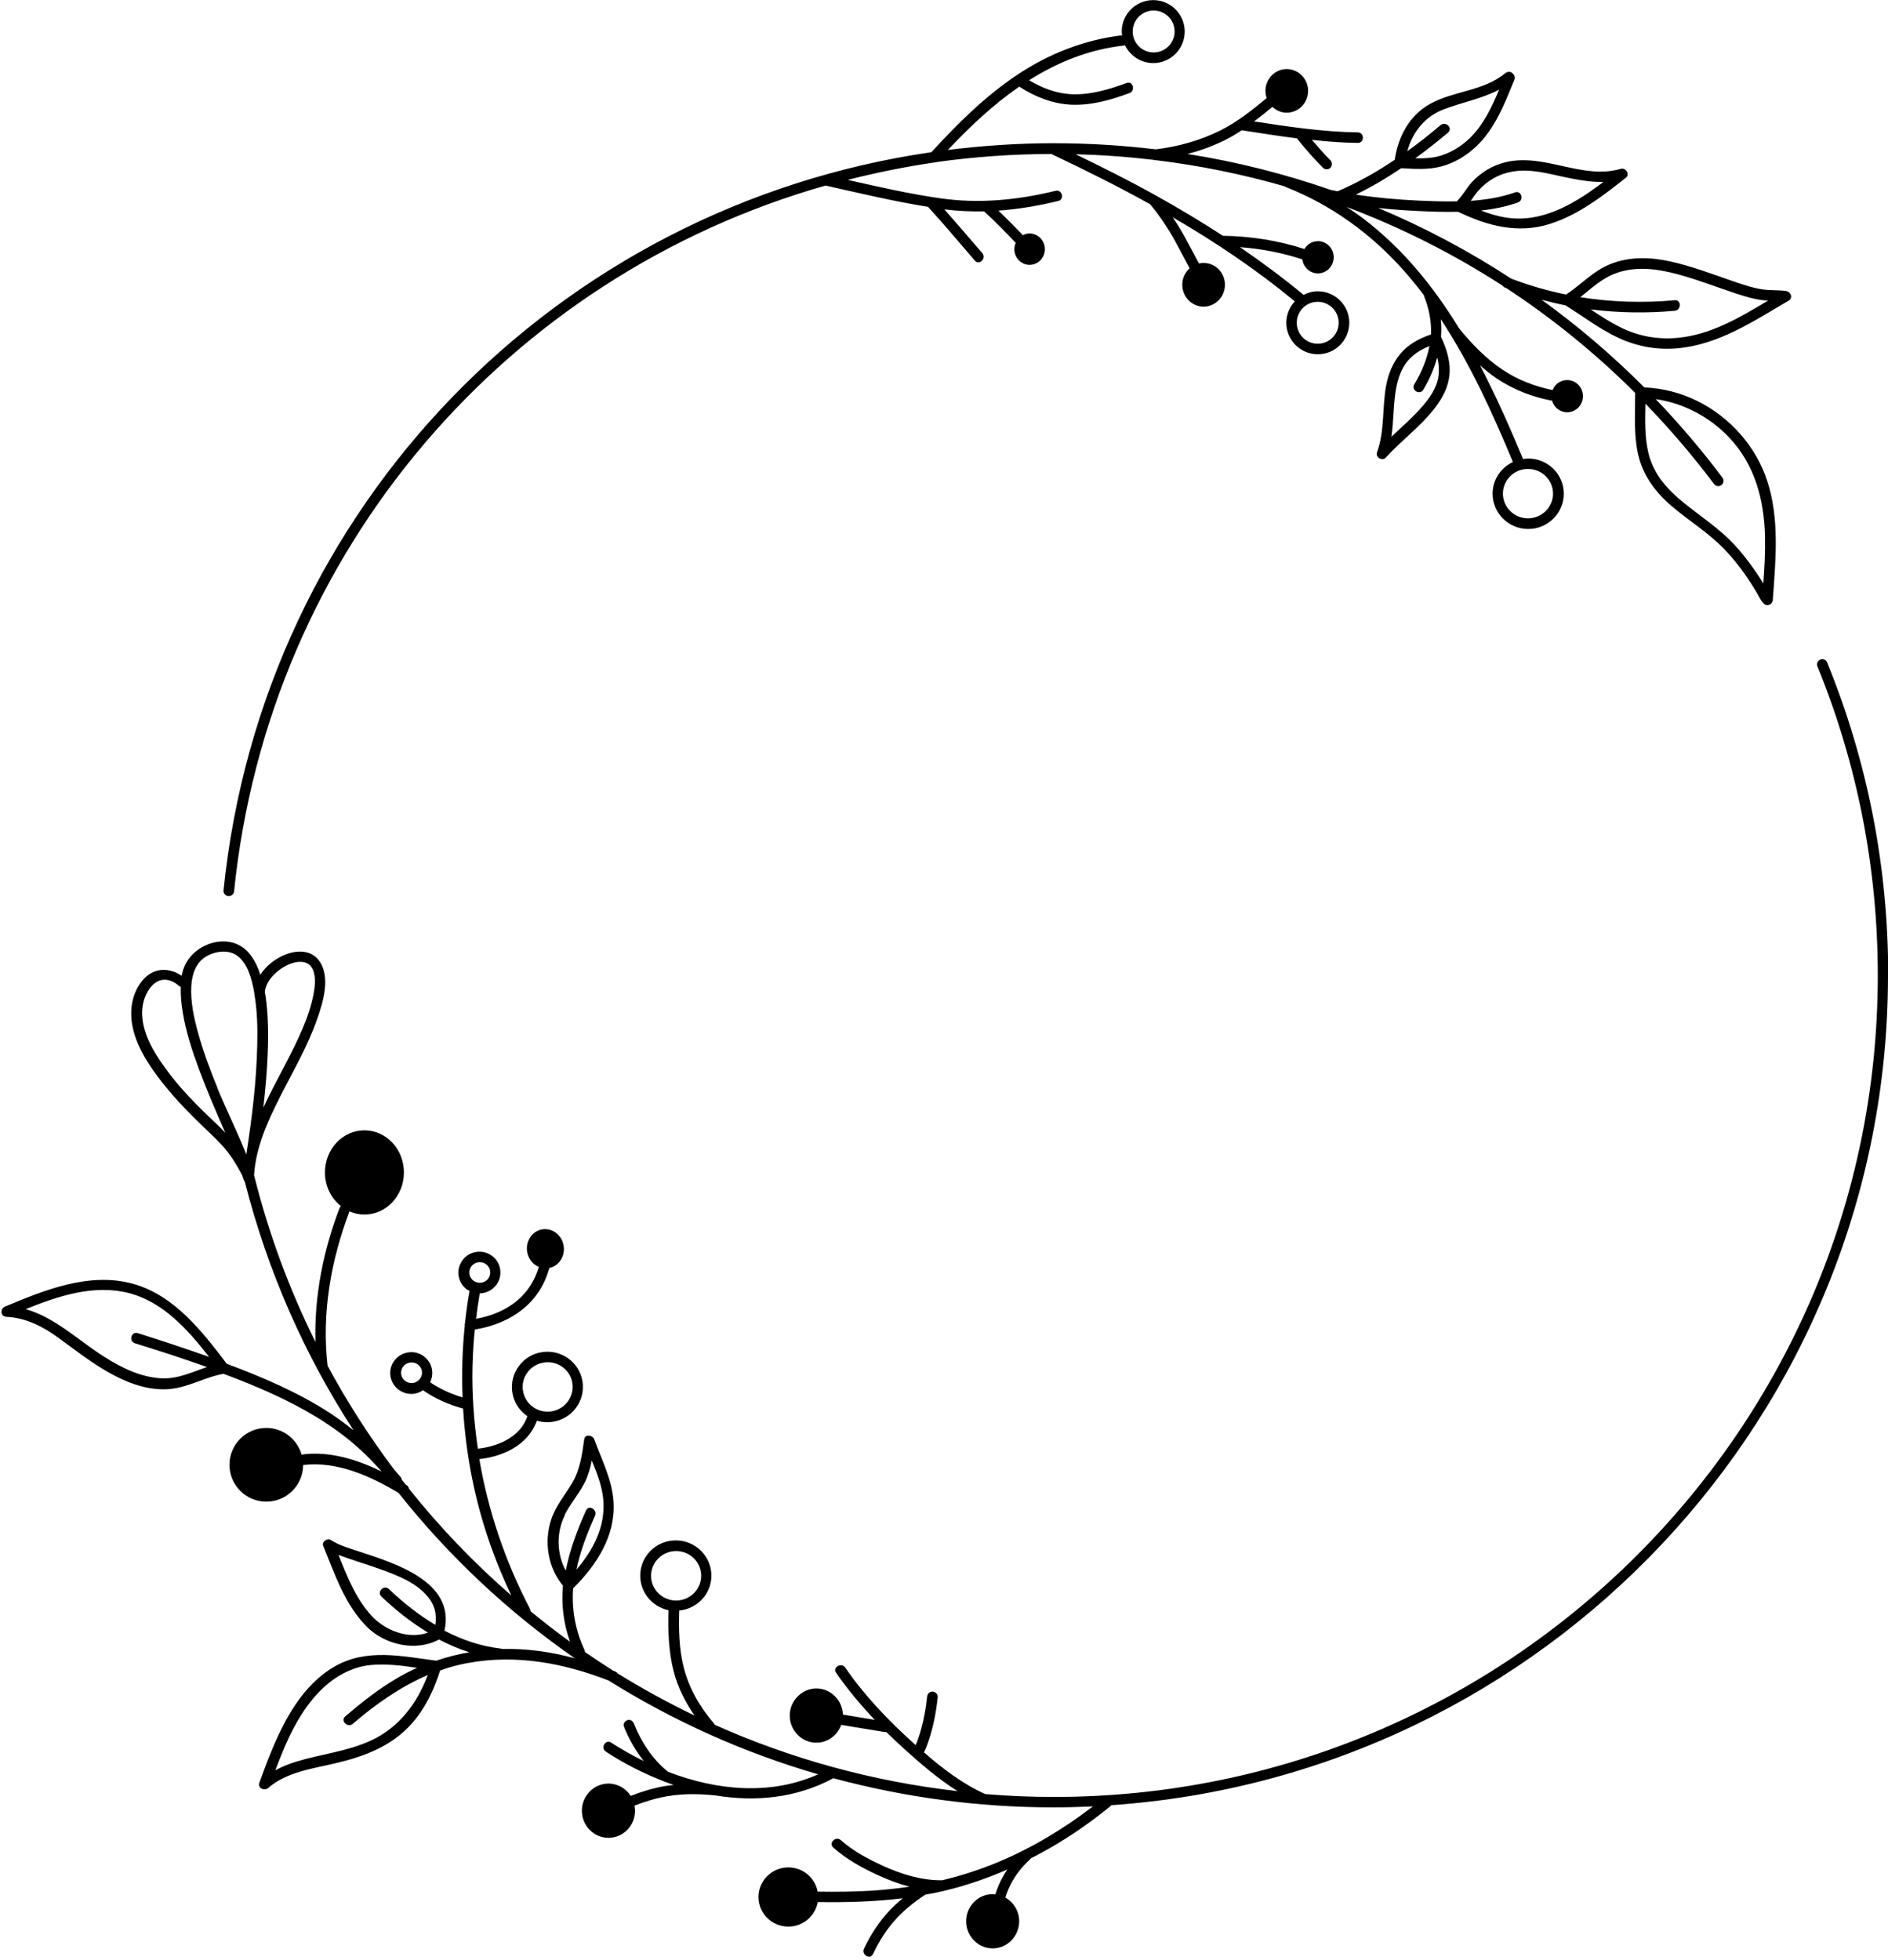
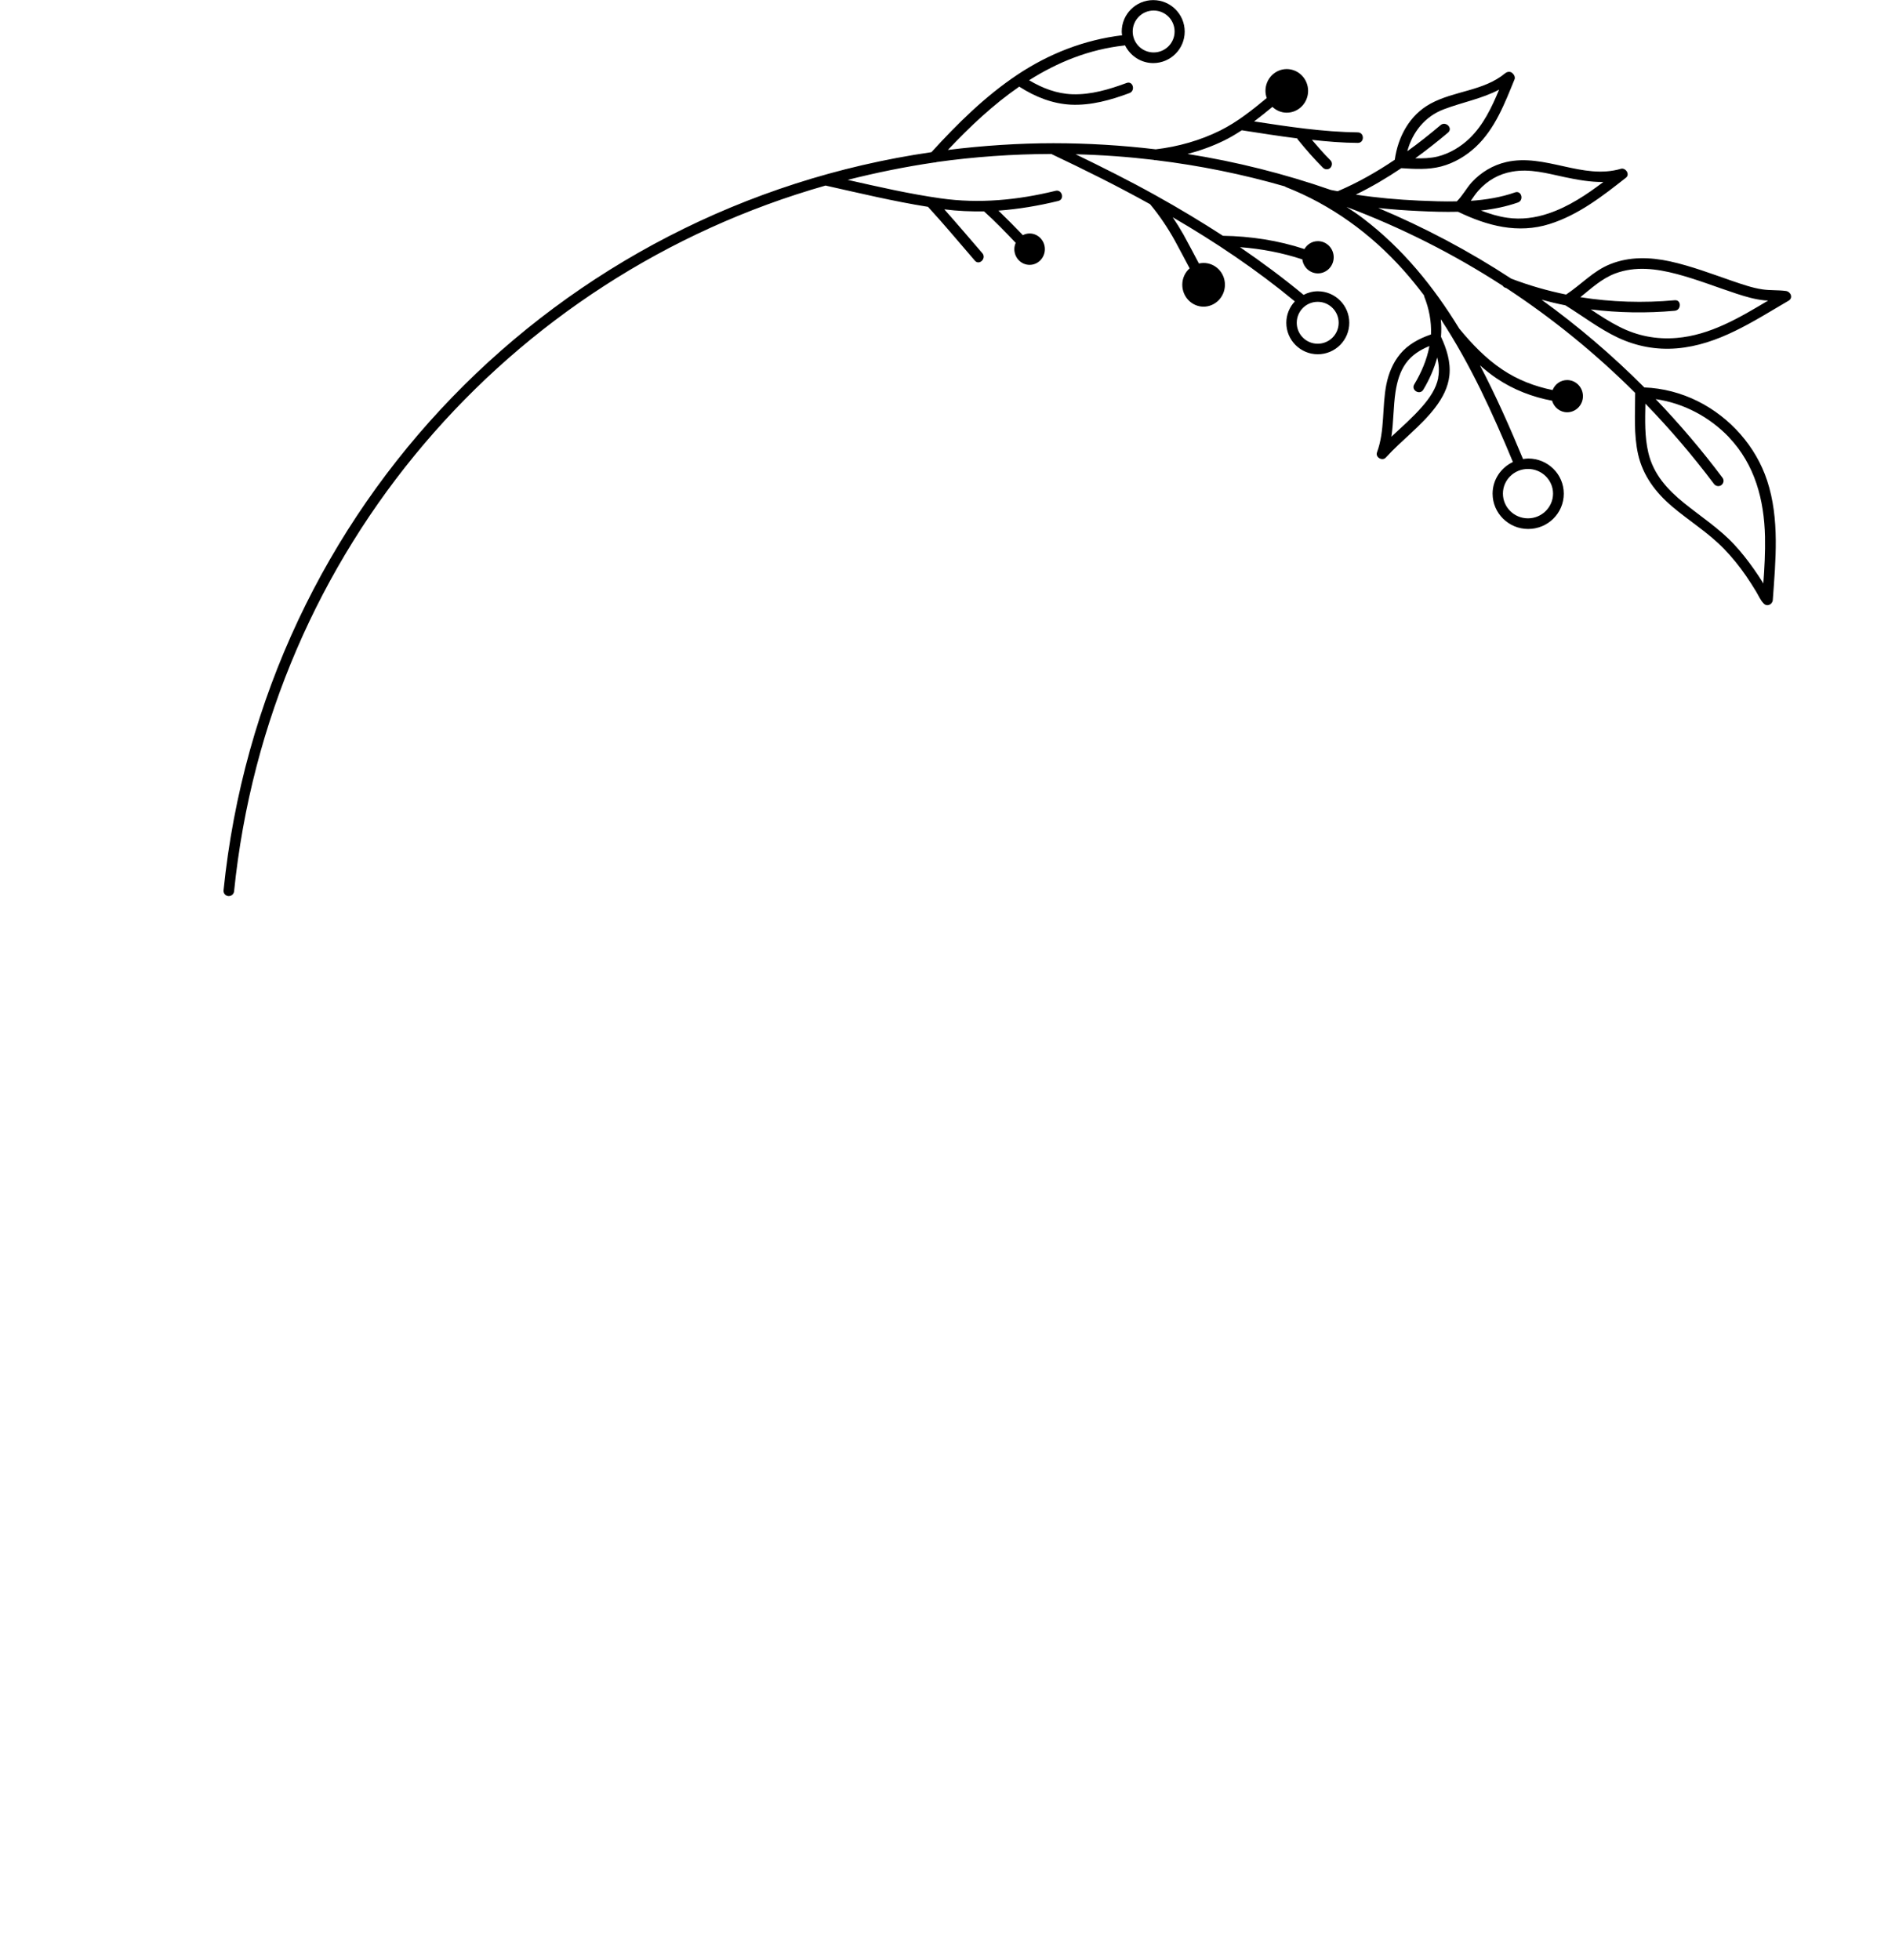
<svg xmlns="http://www.w3.org/2000/svg" data-name="ใบ" height="186.1" preserveAspectRatio="xMidYMid meet" version="1.0" viewBox="10.5 7.1 179.3 186.1" width="179.3" zoomAndPan="magnify">
  <g id="change1_1">
-     <path d="M189.82,99.72c0-10.28-1.95-20.28-5.8-29.72-.1-.26-.4-.38-.65-.27s-.38,.4-.27,.65c3.8,9.32,5.73,19.2,5.73,29.35,0,43.01-35.1,78-78.25,78-2.19,0-4.36-.09-6.51-.27-2.13-.95-4.05-2.42-5.82-3.96,.16-.33,.98-2.12,1.3-5.22,.03-.27-.17-.52-.45-.55-.27-.03-.52,.17-.55,.45-.25,2.42-.82,4.01-1.09,4.63-.09-.08-.18-.16-.28-.25-2.36-2.14-4.6-4.48-6.41-7.11-.36-.53-1.23-.03-.86,.5,1.09,1.58,2.34,3.06,3.66,4.46-1.01-.17-2.01-.33-3.02-.5-.05-1.37-1.16-2.48-2.52-2.48s-2.53,1.16-2.53,2.57,1.13,2.58,2.53,2.58c1.08,0,2-.71,2.36-1.69,1.38,.23,2.76,.45,4.13,.68,.05,0,.11,0,.16,0,.58,.57,1.18,1.14,1.78,1.68,1.54,1.39,3.19,2.8,4.98,3.93-8.1-.93-15.86-3.08-23.06-6.3-.02-.04-.03-.08-.07-.12-1.34-1.56-2.37-3.33-2.88-5.33-.45-1.76-.48-3.59-.43-5.4,1.71-.16,3.06-1.58,3.06-3.31,0-1.84-1.51-3.35-3.38-3.35s-3.38,1.5-3.38,3.35c0,1.61,1.16,2.96,2.69,3.28-.06,1.96,0,3.95,.5,5.86,.4,1.5,1.09,2.87,1.97,4.14-2.52-1.21-4.96-2.55-7.32-4.01-.05-.07-.12-.14-.23-.18-.05-.02-.11-.04-.16-.06-.91-.57-1.81-1.17-2.7-1.78,0-.07-.02-.14-.05-.22-.86-1.84-1.22-3.82-1.07-5.83,2.2-2.18,4.03-4.96,3.84-8.18-.13-2.15-1.12-3.98-1.83-5.96-.15-.41-.89-.54-.96,0-.21,1.48-.39,2.9-1.18,4.2-.68,1.13-1.53,2.13-1.95,3.4-.71,2.13-.32,4.56,1.11,6.29-.17,1.82,.07,3.61,.67,5.32-1.28-.92-2.52-1.89-3.74-2.89,0-.07-.02-.15-.06-.23-2.33-4.47-3.97-9.27-4.81-14.22,1.11-.11,4.38-.7,5.47-3.65,.32,.1,.65,.15,.98,.15,.17,0,.34-.01,.51-.04,1.84-.27,3.12-1.98,2.84-3.81-.27-1.82-1.99-3.08-3.83-2.81-.89,.13-1.68,.6-2.21,1.32-.54,.72-.76,1.6-.63,2.49,.13,.88,.6,1.66,1.33,2.2,.03,.03,.07,.04,.11,.07-.86,2.51-3.82,3-4.71,3.09-.38-2.58-.57-5.19-.51-7.82,.03-1.17,.1-2.34,.22-3.5,1.39-.2,5.81-1.19,7.08-5.84,.9-.19,1.51-1.1,1.36-2.08-.15-1.02-1.05-1.73-2.01-1.59s-1.61,1.09-1.46,2.11c.1,.68,.54,1.22,1.11,1.46-1.1,3.76-4.55,4.69-5.96,4.92,.1-.81,.21-1.61,.35-2.41,.09,0,.18,0,.26-.02,.53-.08,.99-.36,1.31-.78,.32-.43,.45-.95,.37-1.47-.08-.53-.36-.99-.79-1.3-.43-.31-.95-.44-1.48-.36-.53,.08-1,.36-1.31,.79-.31,.43-.45,.95-.37,1.47,.08,.52,.36,.99,.79,1.3,.08,.06,.17,.09,.25,.13-.18,1.02-.32,2.04-.43,3.06-.02,.06-.03,.13-.03,.2,0,.02,0,.03,.01,.05-.24,2.27-.3,4.54-.21,6.81-1.14-.34-2.17-.82-3.09-1.44,.18-.35,.25-.75,.19-1.17-.08-.53-.36-.99-.79-1.3-.43-.31-.95-.45-1.48-.36-.53,.08-.99,.36-1.31,.78-.32,.43-.45,.95-.37,1.47s.36,.99,.79,1.3c.35,.25,.76,.39,1.18,.39,.1,0,.2,0,.3-.02,.31-.05,.58-.16,.82-.33,1.12,.78,2.4,1.36,3.81,1.74,.27,4.5,1.15,8.95,2.69,13.22,.55,1.54,1.19,3.05,1.89,4.53-3.53-3.07-6.79-6.46-9.72-10.14-.02-.13-.09-.25-.23-.34-.03-.02-.05-.03-.08-.05-.12-.15-.25-.3-.37-.46-.01-.09-.04-.17-.11-.25-.19-.24-.4-.46-.6-.69-2.34-3.11-4.47-6.41-6.34-9.89-.57-4.97,.31-10,2.08-14.65,.44,.19,.91,.3,1.42,.3,2.07,0,3.75-1.79,3.75-4s-1.68-4-3.75-4-3.75,1.79-3.75,4c0,1.32,.6,2.47,1.52,3.2-.06,.05-.11,.12-.14,.2-1.54,4.03-2.41,8.37-2.28,12.7-2.47-4.97-4.44-10.26-5.83-15.83,.15-2.64,1.29-5.12,2.46-7.44,1.23-2.43,2.63-4.81,3.53-7.39,.56-1.59,1.31-4.04,.17-5.57-.82-1.09-2.28-.98-3.4-.47-.86,.39-1.65,1.03-2.17,1.83-.24-.76-.58-1.49-1.1-2.09-1.79-2.05-5.24-.95-6.15,1.41-.1,.25-.16,.51-.22,.77-1.18-.79-2.62-.8-3.65,.37-1.05,1.19-1.32,2.84-1.03,4.37,.33,1.75,1.3,3.35,2.35,4.76,1.27,1.71,2.74,3.26,4.28,4.74,.76,.73,1.55,1.44,2.23,2.26,.62,.75,1.12,1.59,1.57,2.45,.04,.13,.09,.25,.13,.38,0,0,0,0,0,.01,.02,.08,.06,.14,.11,.19,2.19,8.59,5.71,16.53,10.34,23.64-.7-.56-1.41-1.09-2.16-1.59-3.06-2-6.46-3.45-9.88-4.73-2.35-3.08-4.96-6.47-8.85-7.58-4.14-1.18-8.42,.56-12.2,2.14-.5,.21-.47,.95,.13,.98,1.9,.1,3.47,.93,4.98,2.03,1.52,1.11,3.01,2.27,4.65,3.21,1.66,.95,3.55,1.7,5.49,1.64,1.93-.05,3.62-1.14,5.49-1.47,1.57,.59,3.13,1.21,4.65,1.91,2.88,1.32,5.66,2.92,8.05,5.03,.83,.73,1.58,1.52,2.32,2.34-2.33-1.14-4.91-1.94-7.46-1.63-.05,0-.1,.03-.14,.05-.41-1.47-1.75-2.56-3.36-2.56-1.93,0-3.5,1.57-3.5,3.5s1.57,3.5,3.5,3.5,3.49-1.56,3.5-3.48h0c3.18-.39,6.38,1.04,9.06,2.65,4.79,6.04,10.43,11.32,16.73,15.7-2.24-.6-4.54-.94-6.88-.88-.03,0-.06-.02-.09-.03-1.94-.22-3.73-.84-5.4-1.71,1.05-4.67-4.74-6.41-8.21-7.55-.87-.29-1.8-.55-2.57-1.05-.34-.22-.9,.15-.73,.56,1.1,2.68,2.05,5.59,4.16,7.69,1.72,1.71,4.65,2.37,6.83,1.19,.92,.48,1.88,.9,2.88,1.21-1.07,.19-2.12,.45-3.14,.8,0,0,0,0,0,0-3.26-.42-6.6-1.19-9.63,.54-2.52,1.44-4.17,3.99-5.37,6.56-.69,1.46-1.25,2.98-1.8,4.5-.18,.51,.49,.79,.84,.49,1.77-1.55,4.32-1.85,6.52-2.38,2.66-.63,5.23-1.62,7.09-3.71,1.3-1.45,2.13-3.23,2.72-5.07,.85-.3,1.72-.55,2.64-.71,4.58-.84,9.06,0,13.35,1.66,6.14,3.84,12.83,6.86,19.91,8.91-4.52,2.03-9.63,1.54-14.24-.23-1.46-1.14-2.58-2.86-3.25-4.57-.1-.25-.33-.43-.61-.35-.24,.07-.45,.36-.35,.61,.46,1.17,1.1,2.28,1.88,3.28-1.08-.53-2.12-1.12-3.09-1.75-.54-.35-1.04,.51-.5,.86,1.68,1.1,3.53,2.05,5.46,2.8,0,0,0,0,0,0,.06,.04,.12,.06,.19,.07,.26,.1,.52,.2,.79,.29-.27,.03-.53,.06-.8,.1-1.13,.19-2.22,.53-3.28,.94-.45-.7-1.23-1.17-2.11-1.17-1.39,0-2.53,1.16-2.53,2.58s1.13,2.57,2.53,2.57,2.52-1.16,2.52-2.57c0-.17-.02-.33-.05-.49,1.03-.4,2.09-.72,3.18-.9,1.5-.25,3.02-.22,4.53-.06,0,0,0,0,0,0,3.8,.62,7.68,.25,11.17-1.64,6.68,1.8,13.69,2.77,20.91,2.77,1.25,0,2.5-.04,3.74-.09-2.77,2.13-5.79,3.94-9.01,5.29-1.73,.72-3.5,1.29-5.3,1.72-1.94,.03-3.87-.57-5.63-1.37-1.4-.64-2.84-1.41-4-2.44-.48-.43-1.19,.28-.71,.71,1.26,1.12,2.8,1.97,4.33,2.66,.93,.42,1.9,.79,2.9,1.05-1.13,.17-2.26,.29-3.4,.37-1.77,.11-3.55,.13-5.32,.1-.24-1.31-1.4-2.3-2.78-2.3-1.56,0-2.84,1.26-2.84,2.81s1.27,2.81,2.84,2.81c1.4,0,2.56-1.01,2.79-2.33,2.7,.04,5.41-.03,8.08-.36-.47,.39-.92,.79-1.33,1.24-.97,1.05-1.75,2.26-2.36,3.55-.27,.58,.59,1.09,.86,.5,.58-1.22,1.29-2.36,2.21-3.35,.81-.88,1.75-1.62,2.75-2.28,.29-.05,.58-.1,.87-.16,2.38-.49,4.7-1.26,6.93-2.23-.12,.17-.24,.35-.34,.53-.34,.58-.6,1.2-.81,1.84-.08,0-.16-.03-.25-.03-1.39,0-2.52,1.16-2.52,2.57s1.13,2.58,2.52,2.58,2.52-1.16,2.52-2.58c0-.97-.54-1.81-1.32-2.25,.18-.56,.41-1.11,.72-1.63,.46-.79,1.07-1.48,1.73-2.1,.7-.36,1.39-.73,2.07-1.13,1.93-1.13,3.76-2.42,5.5-3.84,.02-.02,.03-.04,.05-.07,41.14-2.82,73.76-37.07,73.76-78.79Zm-117.49,57.01c0-1.29,1.07-2.35,2.38-2.35s2.38,1.05,2.38,2.35-1.07,2.35-2.38,2.35-2.38-1.05-2.38-2.35Zm-8.21-5.77c.55-1.09,1.37-2.01,1.92-3.1,.33-.67,.52-1.37,.66-2.08,.49,1.19,.97,2.39,1.09,3.7,.23,2.56-.94,4.79-2.55,6.67,.37-1.77,1.03-3.48,1.77-5.12,.26-.58-.6-1.09-.86-.5-.82,1.84-1.54,3.73-1.92,5.71-.87-1.59-.91-3.63-.09-5.26Zm-3.96-11.81c-.09-.62,.06-1.24,.44-1.74,.38-.51,.93-.84,1.56-.93,.12-.02,.24-.03,.36-.03,1.15,0,2.17,.83,2.34,2,.19,1.28-.71,2.48-2,2.67-.63,.09-1.26-.06-1.76-.43-.51-.37-.84-.92-.93-1.54Zm-10.43-.73c-.26,.04-.53-.03-.74-.18-.21-.16-.35-.38-.39-.64h0c-.04-.26,.03-.52,.18-.73,.16-.21,.39-.35,.66-.39,.05,0,.1-.01,.15-.01,.21,0,.42,.07,.59,.19,.21,.16,.35,.38,.39,.64,.08,.53-.3,1.04-.84,1.12Zm5.35-10.35h0c-.04-.26,.03-.51,.18-.72,.16-.21,.39-.35,.66-.39,.05,0,.1-.01,.15-.01,.21,0,.42,.07,.59,.19,.21,.16,.35,.38,.39,.64,.04,.26-.03,.52-.18,.73-.16,.21-.39,.35-.66,.39-.27,.03-.53-.03-.74-.18-.21-.16-.35-.38-.39-.64Zm-19.39-26.54c-.01-.08-.03-.16-.04-.23,0,0,0,0,0,0,.12-1.13,1.15-2.08,2.12-2.55,.8-.39,1.99-.59,2.43,.4,.33,.73,.21,1.66,.06,2.41-.21,1.13-.6,2.22-1.05,3.27-.97,2.27-2.22,4.4-3.3,6.61-.14,.28-.27,.56-.4,.84,.19-1.67,.34-3.35,.41-5.04,.08-1.9,.06-3.82-.22-5.71Zm-12.38,33.12c2.29,.71,4.58,1.45,6.85,2.26-1.41,.47-2.77,1.14-4.29,1.07-1.99-.09-3.8-.99-5.45-2.03-2.48-1.57-4.67-3.74-7.48-4.54,3.11-1.26,6.52-2.38,9.82-1.52,3.25,.85,5.58,3.47,7.6,6.06-2.24-.8-4.51-1.55-6.78-2.26-.62-.19-.88,.77-.27,.96Zm7.62-20.95c-1.72-1.62-3.41-3.32-4.79-5.25-1.1-1.53-2.2-3.37-2.14-5.33,.03-.88,.35-1.83,.98-2.47,.78-.78,1.75-.61,2.52,.07,.05,.05,.11,.07,.17,.1-.03,.82,.06,1.65,.19,2.43,.3,1.83,.88,3.6,1.52,5.33,.75,2.03,1.61,4.02,2.48,6,.01,.03,.03,.06,.04,.09-.31-.33-.63-.66-.97-.98Zm.22-3.3c-.69-1.69-1.33-3.4-1.82-5.16-.41-1.47-.75-3.01-.66-4.55,.07-1.1,.44-2.22,1.45-2.79,.88-.5,2.13-.67,2.97,0,.94,.74,1.29,2.1,1.51,3.21,.03,.13,.04,.26,.06,.39,0,0,0,0,0,0,.27,1.58,.31,3.2,.27,4.8-.07,3.49-.5,6.97-1.04,10.42-.84-2.14-1.89-4.21-2.75-6.32Zm20.69,50.99c-1.58-.94-3.05-2.11-4.41-3.4-.47-.44-1.17,.26-.71,.71,1.37,1.31,2.85,2.47,4.43,3.43-1.89,.66-4.1-.2-5.41-1.65-1.47-1.63-2.29-3.71-3.09-5.73,.3,.11,.6,.22,.89,.32,.96,.33,1.93,.63,2.89,.97,1.74,.62,3.88,1.4,4.95,3.02,.48,.72,.59,1.52,.46,2.33Zm-6.13,10.99c-2.24,1.04-4.74,1.28-7.08,2-.69,.21-1.36,.48-1.98,.82,1.04-2.78,2.26-5.6,4.39-7.68,1.25-1.22,2.86-2.13,4.61-2.31,1.48-.15,2.98,.04,4.46,.26-.68,.31-1.35,.65-2,1.04-1.72,1.02-3.3,2.27-4.82,3.57-.49,.42,.22,1.12,.71,.71,2.19-1.88,4.53-3.52,7.13-4.64-1.02,2.69-2.7,4.97-5.41,6.23Z" />
-   </g>
+     </g>
  <g id="change1_2">
    <path d="M32.18,92.19s.03,0,.05,0c.25,0,.47-.19,.5-.45,3.31-32.48,26.08-58.46,56.17-67.02,3.23,.72,6.46,1.5,9.73,2.02,1.53,1.66,2.97,3.4,4.45,5.11,.42,.49,1.13-.22,.71-.71-1.2-1.39-2.39-2.79-3.61-4.16,1.26,.16,2.51,.21,3.77,.19,1.05,.94,2.04,1.97,3.01,2.99-.08,.18-.13,.39-.13,.6,0,.82,.65,1.49,1.45,1.49s1.45-.67,1.45-1.49-.65-1.49-1.45-1.49c-.23,0-.45,.06-.64,.16-.76-.79-1.53-1.57-2.32-2.33,1.91-.14,3.81-.46,5.69-.92,.62-.15,.36-1.12-.27-.96-3.6,.88-7.26,1.24-10.94,.71-2.96-.42-5.88-1.09-8.8-1.75,2.69-.68,5.43-1.24,8.22-1.65,.07,0,.15,0,.22-.04,3.57-.5,7.22-.76,10.92-.77,.02,.01,.03,.03,.06,.04,3.15,1.49,6.26,3.04,9.3,4.73,.9,1.08,1.68,2.24,2.36,3.47,.48,.87,.93,1.75,1.4,2.62-.43,.38-.7,.93-.7,1.56,0,1.15,.91,2.08,2.02,2.08s2.03-.93,2.03-2.08-.91-2.07-2.03-2.07c-.15,0-.3,.02-.44,.05-.49-.92-.97-1.84-1.47-2.75-.32-.56-.66-1.11-1.02-1.64,4.06,2.36,7.96,4.98,11.6,7.99-.5,.53-.81,1.25-.81,2.03,0,1.65,1.34,2.99,2.99,2.99s2.99-1.34,2.99-2.99-1.34-2.99-2.99-2.99c-.49,0-.95,.13-1.35,.34-1.94-1.61-3.97-3.11-6.04-4.53,2.01,.15,4.01,.53,5.92,1.16,.1,.75,.72,1.33,1.48,1.33,.83,0,1.5-.69,1.5-1.53s-.67-1.53-1.5-1.53c-.55,0-1.02,.3-1.28,.75-2.49-.82-5.12-1.22-7.74-1.26-2.07-1.34-4.18-2.61-6.34-3.81-.02-.01-.04-.03-.07-.04-2.48-1.38-5.02-2.65-7.58-3.89,2.49,.06,4.96,.24,7.4,.53,.06,.03,.14,.04,.22,.03,4.18,.51,8.27,1.34,12.25,2.49,.03,.02,.05,.04,.09,.06,4.31,1.69,8.08,4.43,11.16,7.88,.69,.77,1.34,1.58,1.97,2.41,0,.04,0,.08,.02,.12,.46,1.15,.69,2.36,.64,3.59-1.12,.38-2.19,.95-2.95,1.88-.68,.83-1.08,1.83-1.29,2.87-.42,2.13-.13,4.39-.89,6.45-.17,.47,.51,.85,.84,.49,1.5-1.65,3.33-2.97,4.69-4.75,.69-.91,1.23-1.91,1.35-3.07,.13-1.27-.27-2.51-.8-3.65,.04-.55,.04-1.11-.02-1.67,1.41,2.15,2.66,4.41,3.79,6.71,1.1,2.25,2.1,4.54,3.06,6.85-1.14,.54-1.93,1.68-1.93,3.01,0,1.84,1.51,3.35,3.38,3.35s3.38-1.5,3.38-3.35-1.51-3.34-3.38-3.34c-.17,0-.33,.03-.49,.05-1.24-2.99-2.57-6-4.09-8.9,.51,.45,1.04,.88,1.61,1.26,1.58,1.06,3.37,1.75,5.24,2.1,.18,.63,.75,1.1,1.43,1.1,.83,0,1.5-.69,1.5-1.53s-.67-1.53-1.5-1.53c-.63,0-1.16,.39-1.38,.95-1.71-.35-3.32-.97-4.78-1.95-1.57-1.05-2.89-2.43-4.09-3.89-2.42-3.96-5.34-7.57-9.09-10.43-.52-.4-1.06-.76-1.61-1.12,5.2,1.96,10.16,4.46,14.82,7.48,.05,.07,.12,.14,.22,.18,.04,.02,.09,.03,.14,.05,4.37,2.87,8.47,6.2,12.23,9.95,0,1.95-.15,3.93,.28,5.84,.46,2.02,1.66,3.61,3.21,4.93,1.61,1.37,3.43,2.48,4.91,4,.79,.81,1.5,1.69,2.14,2.62,.33,.48,.65,.98,.95,1.48,.23,.38,.41,.83,.73,1.14,.32,.32,.82,.07,.85-.35,.27-3.75,.66-7.7-.54-11.34-1.07-3.25-3.52-6-6.58-7.53-1.59-.79-3.31-1.24-5.08-1.31-3.05-3.06-6.31-5.84-9.76-8.33,.74,.2,1.49,.38,2.25,.53,.01,0,.02,.02,.04,.02,1.65,1.02,3.2,2.22,4.96,3.05,1.77,.83,3.64,1.18,5.59,1.02,3.96-.33,7.28-2.58,10.61-4.52,.47-.27,.21-.87-.25-.93-.74-.1-1.49-.04-2.22-.15-.96-.14-1.89-.47-2.81-.78-1.97-.68-3.93-1.43-5.97-1.88-1.9-.41-3.84-.47-5.67,.26-1.62,.64-2.77,1.95-4.2,2.89-1.77-.36-3.51-.86-5.21-1.51-4-2.62-8.23-4.86-12.63-6.71,1.29,.14,2.57,.23,3.86,.29,1.21,.06,2.46,.1,3.72,.07,0,0,0,0,.02,.01,2.77,1.33,5.66,2.1,8.68,1.15,2.73-.86,5.03-2.65,7.25-4.4,.4-.32-.04-.97-.49-.84-3.63,1.07-7.22-1.49-10.89-.64-1.26,.29-2.39,.97-3.26,1.91-.51,.56-.89,1.3-1.43,1.82-1.22,.03-2.43-.02-3.61-.07-1.99-.09-4-.27-5.98-.57,1.5-.73,2.94-1.58,4.32-2.51,0,0,0,0,0,0,1.26,.08,2.55,.16,3.78-.16,1.23-.32,2.37-1,3.29-1.86,1.84-1.72,2.76-4.15,3.69-6.43,.06-.16-.01-.37-.13-.49-.02-.02-.04-.04-.06-.07-.2-.2-.5-.17-.71,0-2.04,1.69-4.82,1.65-7.08,2.88-2,1.09-3.09,3.14-3.4,5.33-1.71,1.15-3.51,2.18-5.42,2.99-.21-.04-.42-.08-.64-.12-4.4-1.53-8.95-2.68-13.62-3.42,1.18-.31,2.33-.72,3.44-1.26,.6-.29,1.16-.63,1.71-.99,1.75,.27,3.5,.55,5.26,.77,.02,.04,.04,.09,.07,.12,.75,.92,1.54,1.83,2.38,2.67,.19,.19,.52,.2,.71,0,.18-.2,.2-.51,0-.71-.62-.62-1.19-1.27-1.76-1.94,1.45,.16,2.9,.28,4.36,.29,.64,0,.64-.99,0-1-3.31-.04-6.58-.54-9.85-1.04,.59-.44,1.17-.91,1.74-1.38,.36,.34,.84,.55,1.36,.55,1.12,0,2.03-.93,2.03-2.07s-.91-2.07-2.03-2.07-2.02,.93-2.02,2.07c0,.24,.05,.47,.12,.68-1.39,1.15-2.79,2.27-4.41,3.08-1.91,.95-4.01,1.54-6.13,1.79-3.2-.38-6.44-.58-9.72-.58s-6.74,.23-10.02,.64c2.08-2.21,4.32-4.32,6.79-6.02,.01,.01,.02,.03,.04,.04,1.47,.94,3.1,1.59,4.85,1.68,1.91,.09,3.79-.44,5.56-1.1,.6-.22,.34-1.19-.27-.96-1.65,.61-3.38,1.13-5.15,1.07-1.48-.05-2.85-.58-4.11-1.33,2.71-1.71,5.69-2.93,9.04-3.3,.03,0,.05-.02,.07-.02,.49,.99,1.5,1.69,2.68,1.69,1.65,0,2.99-1.34,2.99-2.99s-1.34-2.99-2.99-2.99-2.99,1.34-2.99,2.99c0,.12,.02,.24,.04,.35-3.59,.43-6.96,1.75-9.97,3.76-3.05,2.04-5.68,4.64-8.14,7.34C63.5,26.69,35.45,55.1,31.73,91.64c-.03,.27,.17,.52,.45,.55Zm103.46-56.43c1.1,0,1.99,.89,1.99,1.99s-.89,1.99-1.99,1.99-1.99-.89-1.99-1.99c0-1.1,.89-1.99,1.99-1.99Zm19.97,15.87c1.31,0,2.38,1.05,2.38,2.34s-1.07,2.35-2.38,2.35-2.38-1.05-2.38-2.35,1.07-2.34,2.38-2.34Zm-8.52-8.66c-.2,1.04-.84,1.95-1.52,2.73-.9,1.04-1.93,1.93-2.93,2.87,.21-1.41,.18-2.86,.39-4.26,.15-.96,.41-1.91,.98-2.71,.56-.78,1.37-1.29,2.24-1.64-.24,1.3-.77,2.52-1.44,3.64-.33,.55,.53,1.06,.86,.5,.59-.98,1.03-2,1.32-3.06,.16,.63,.21,1.28,.09,1.92Zm27.6,5.65c2.47,2.59,3.35,5.94,3.43,9.45,.03,1.48-.05,2.96-.16,4.44-.02-.04-.04-.08-.06-.11-.27-.43-.55-.86-.85-1.28-.57-.81-1.19-1.6-1.86-2.32-1.41-1.51-3.14-2.63-4.74-3.92-1.6-1.29-2.93-2.75-3.41-4.79-.36-1.52-.31-3.1-.28-4.66,2.31,2.38,4.49,4.93,6.52,7.63,.1,.13,.25,.2,.4,.2,.1,0,.21-.03,.3-.1,.22-.17,.27-.48,.1-.7-1.98-2.64-4.1-5.12-6.34-7.46,2.64,.38,5.1,1.68,6.96,3.62Zm-10.8-15.55c1.93-.72,3.91-.46,5.85,.05,1.93,.51,3.79,1.25,5.68,1.87,.86,.28,1.74,.54,2.64,.63,.12,.01,.24,.01,.36,.02-2.71,1.62-5.51,3.29-8.7,3.55-1.91,.16-3.72-.19-5.43-1.06-.95-.48-1.84-1.06-2.72-1.65,2.64,.33,5.33,.37,7.98,.13,.64-.06,.64-1.06,0-1-2.99,.27-6.01,.18-8.97-.29,1.05-.84,2.04-1.77,3.31-2.25Zm-12.98-7.88c.85-.95,1.93-1.57,3.19-1.79,1.7-.31,3.35,.17,5,.52,1.19,.25,2.44,.48,3.67,.46-1.6,1.21-3.29,2.34-5.19,2.98-1.26,.43-2.6,.61-3.92,.42-.87-.12-1.7-.38-2.52-.69,1.21-.13,2.39-.37,3.51-.76,.6-.21,.34-1.18-.27-.96-1.34,.47-2.76,.7-4.2,.8,.23-.33,.46-.68,.72-.97Zm-3.3-7.71c1.76-.67,3.62-1,5.26-1.87-.7,1.68-1.49,3.35-2.8,4.62-.84,.81-1.89,1.44-3.03,1.73-.7,.17-1.41,.19-2.13,.17,1.06-.77,2.1-1.59,3.11-2.44,.49-.42-.22-1.12-.71-.71-1.02,.86-2.07,1.7-3.16,2.48,.48-1.79,1.66-3.3,3.46-3.98Zm-27.55-9.38c1.1,0,1.99,.89,1.99,1.99s-.89,1.99-1.99,1.99-1.99-.89-1.99-1.99c0-1.1,.89-1.99,1.99-1.99Z" />
  </g>
</svg>